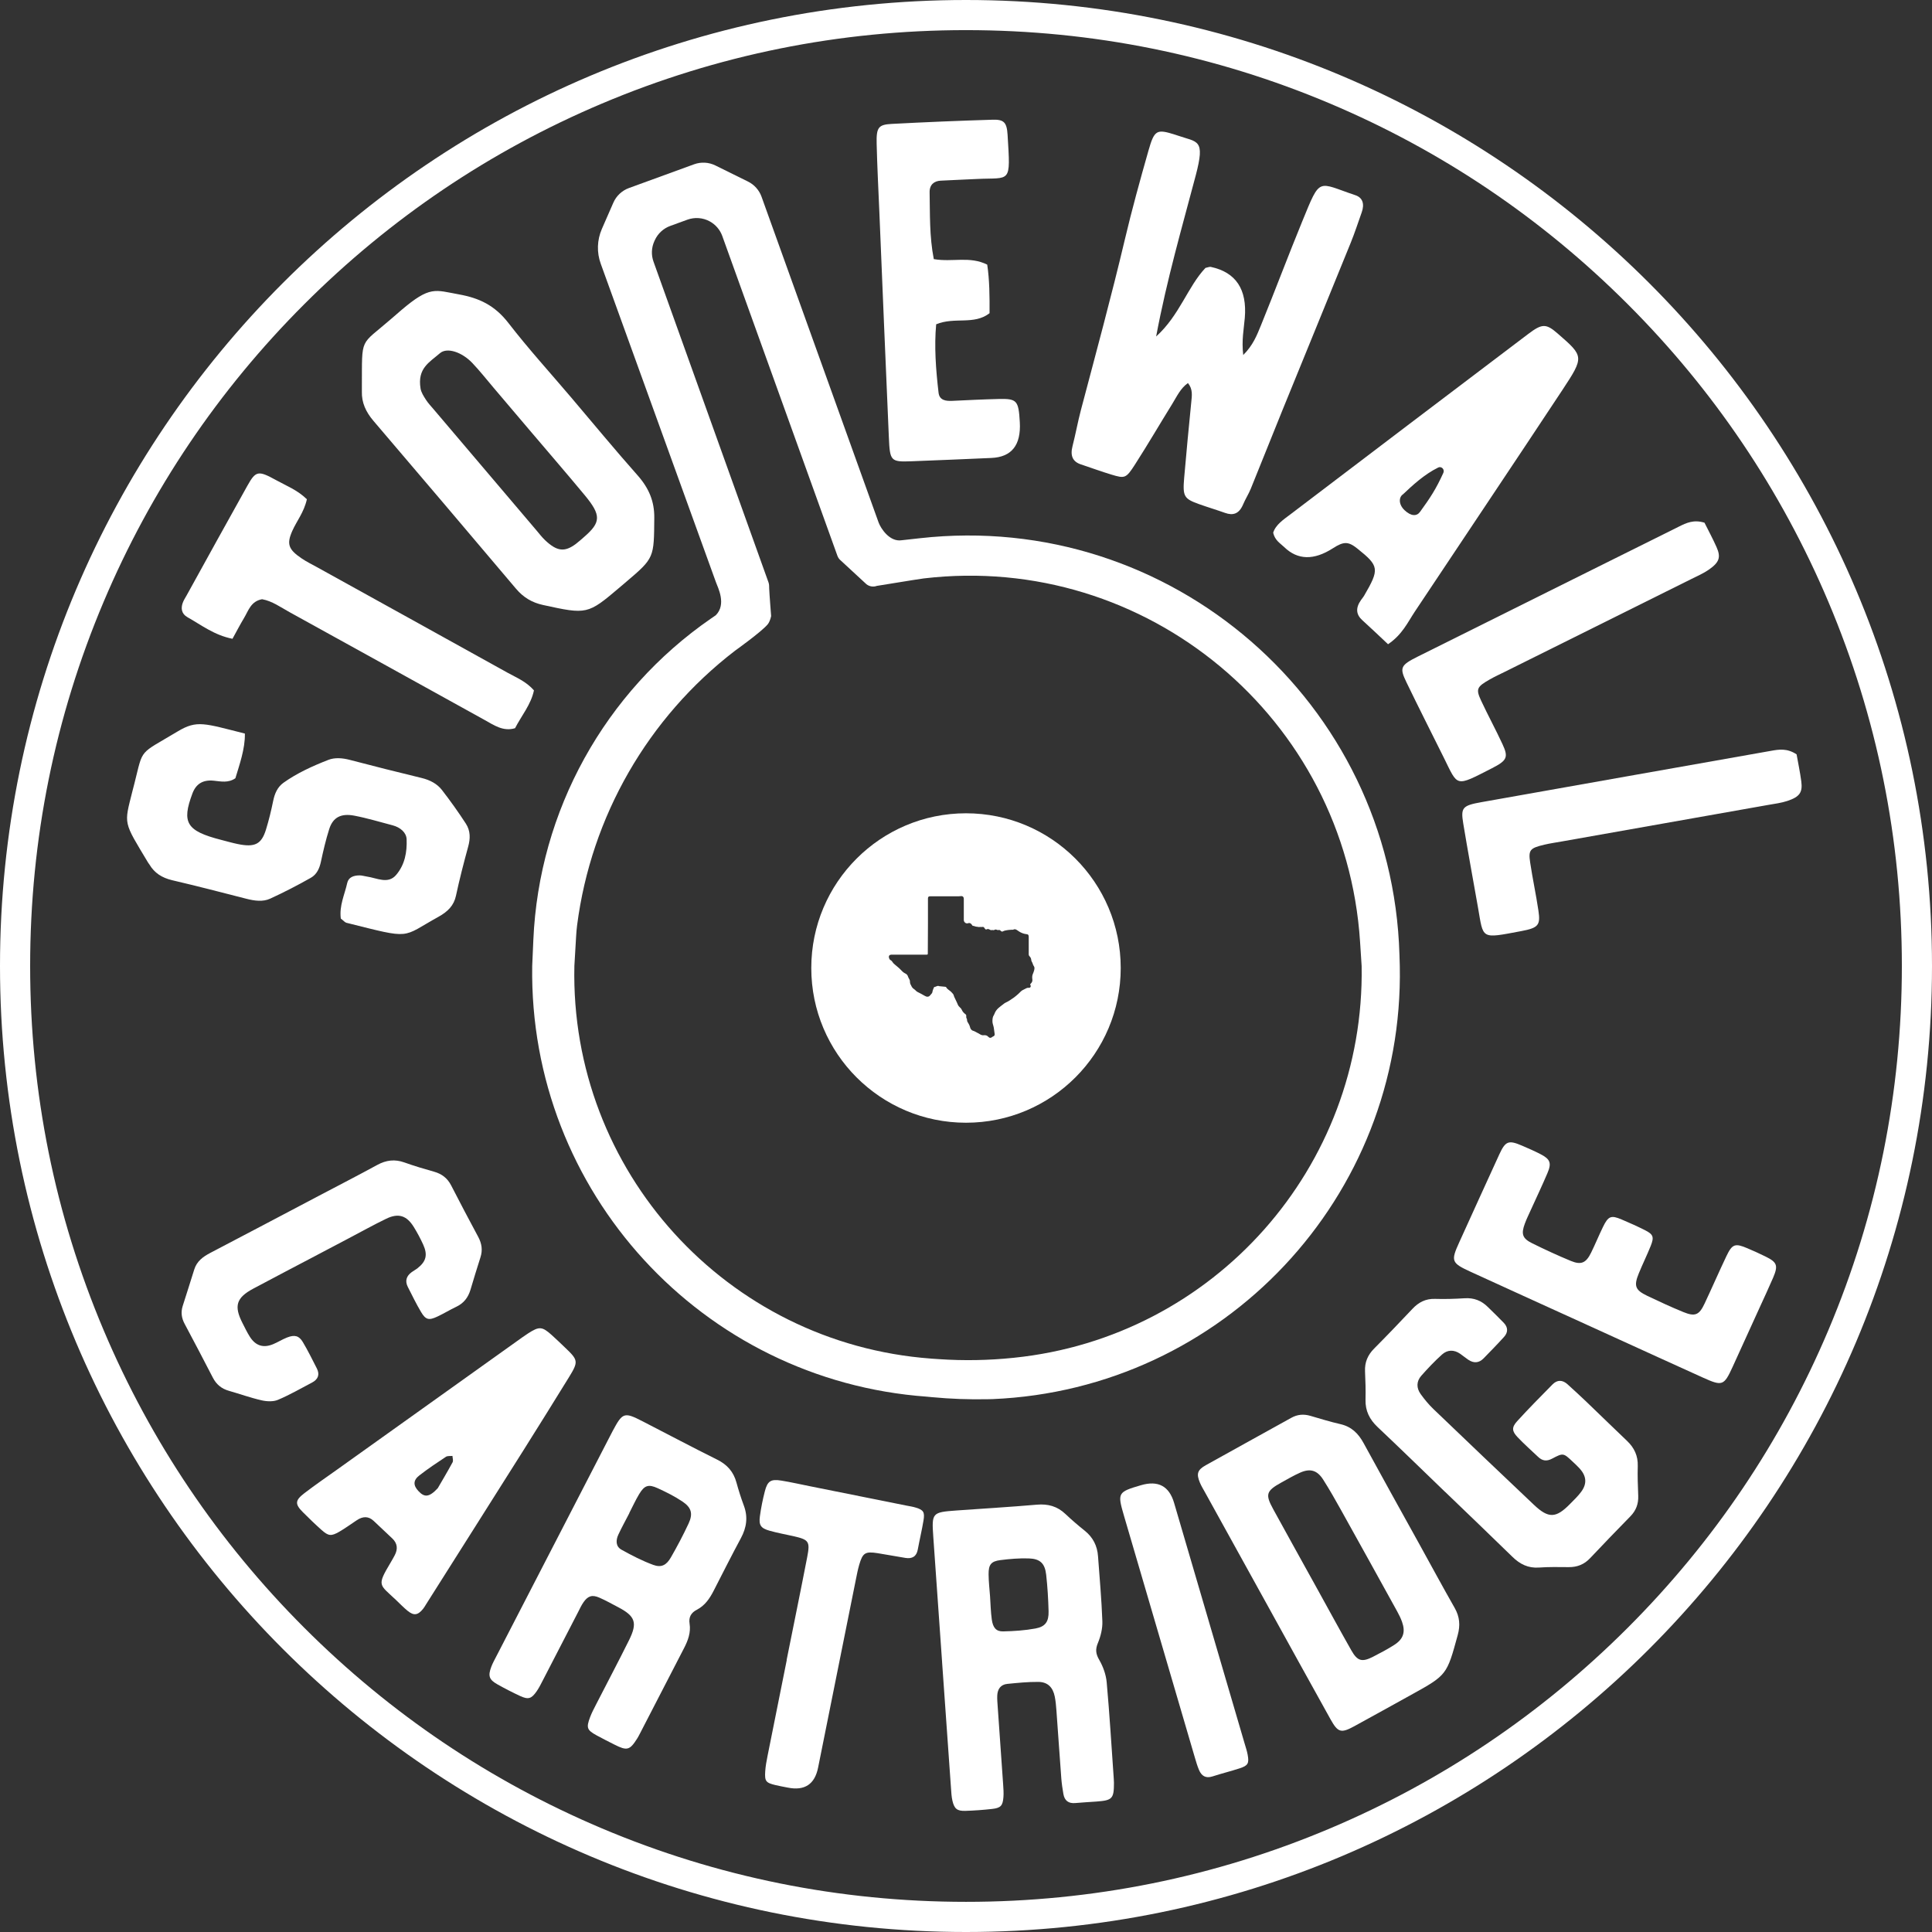
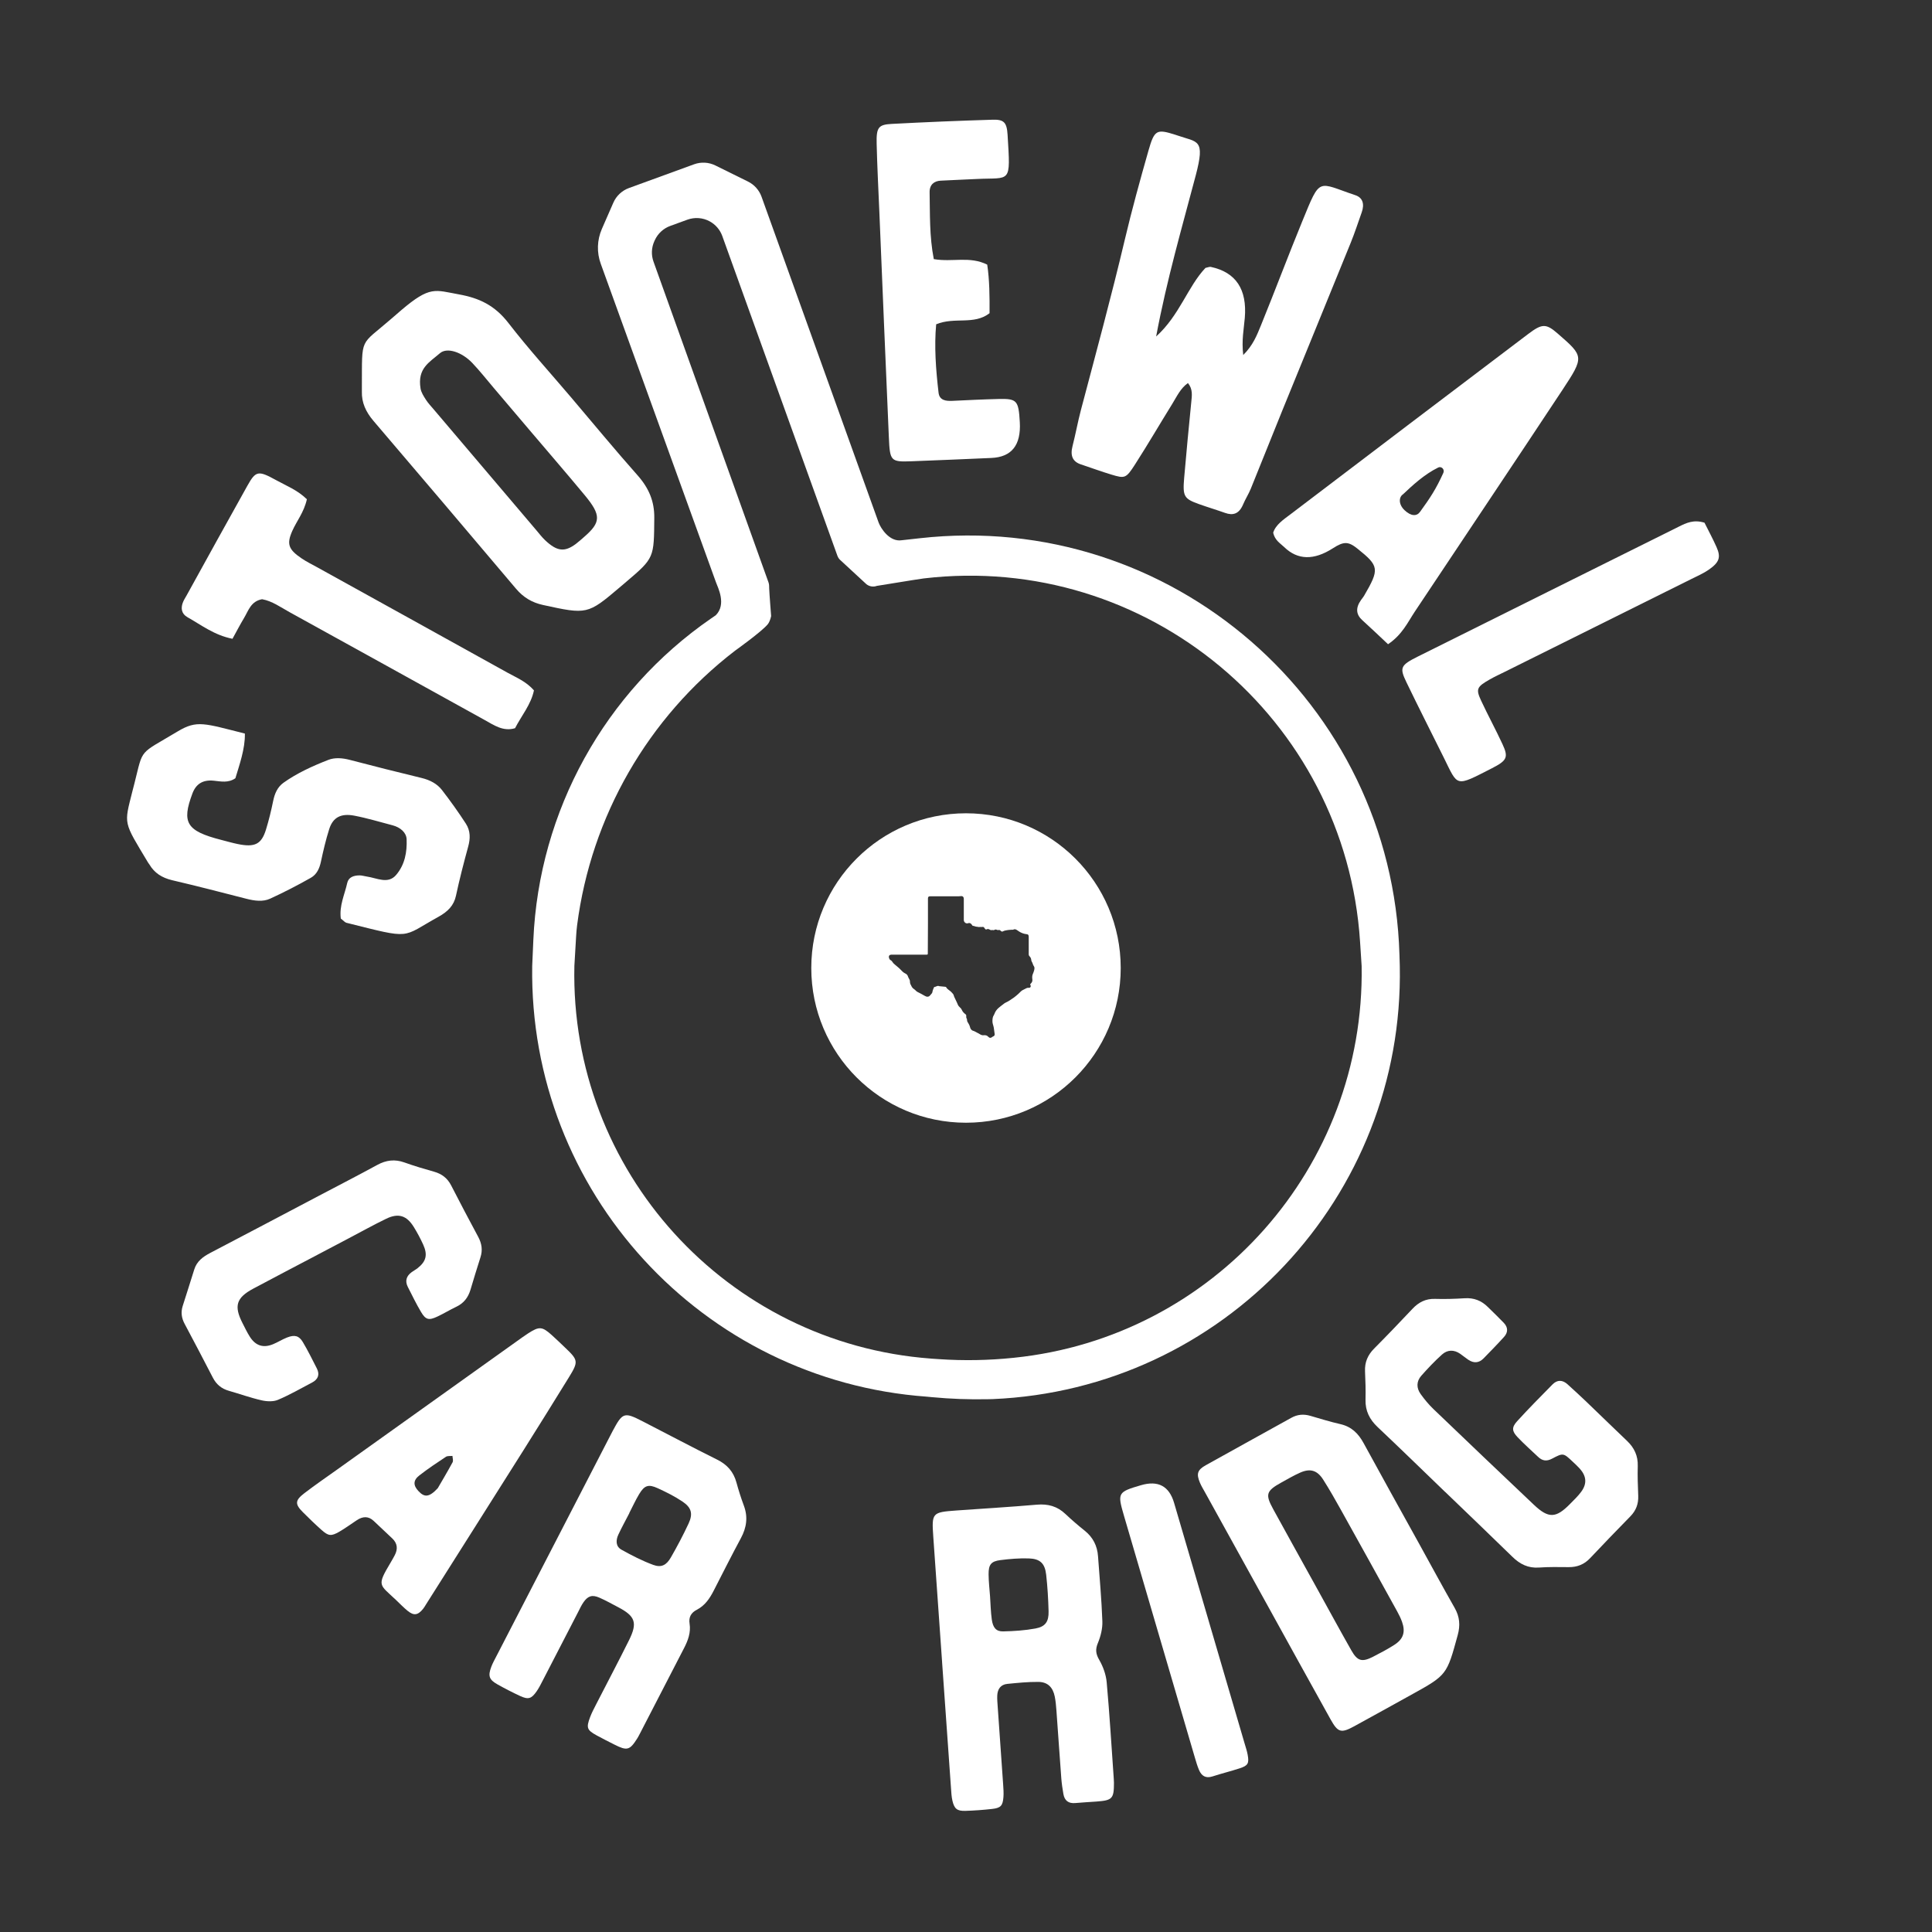
<svg xmlns="http://www.w3.org/2000/svg" id="a" viewBox="0 0 962 962">
  <rect x="0" y="0" width="962" height="962" fill="#333333" stroke="none" />
  <defs>
    <style>.l{fill:#fff;}</style>
  </defs>
-   <path class="l" d="M481,15c62.92,0,123.94,12.32,181.38,36.61,55.49,23.47,105.33,57.07,148.13,99.87,42.8,42.8,76.4,92.64,99.87,148.13,24.3,57.44,36.61,118.47,36.61,181.38s-12.32,123.94-36.61,181.38c-23.47,55.49-57.07,105.33-99.87,148.13-42.8,42.8-92.64,76.4-148.13,99.87-57.44,24.3-118.47,36.61-181.38,36.61s-123.94-12.32-181.38-36.61c-55.49-23.47-105.33-57.07-148.13-99.87-42.8-42.8-76.4-92.64-99.87-148.13-24.3-57.44-36.61-118.47-36.61-181.38s12.32-123.94,36.61-181.38c23.47-55.49,57.07-105.33,99.87-148.13,42.8-42.8,92.64-76.4,148.13-99.87,57.44-24.3,118.47-36.61,181.38-36.61m0-15C215.35,0,0,215.35,0,481s215.35,481,481,481,481-215.35,481-481S746.65,0,481,0h0Z" />
  <g id="b">
    <path id="c" class="l" d="M848.73,260.29c1.98,3.98,4.14,7.97,5.98,12.11,2.25,5.05,1.44,7.58-3.85,11.26-2.62,1.83-5.66,3.14-8.57,4.59-30.97,15.42-61.94,30.82-92.91,46.22-2.55,1.27-5.15,2.45-7.62,3.86-6.43,3.67-6.97,4.75-4.28,10.52,3.39,7.28,7.25,14.35,10.63,21.64,3.05,6.58,2.38,8.16-5.32,12.09-18.39,9.38-16.66,9.23-23.89-5.34-6.22-12.52-12.54-24.98-18.62-37.57-3.48-7.21-2.95-8.43,5.66-12.73,43.33-21.62,86.71-43.15,130.06-64.74,3.7-1.84,7.32-3.59,12.73-1.93Z" />
-     <path id="d" class="l" d="M894.58,375.63c.78,4.4,1.73,8.88,2.33,13.4,.73,5.52-.77,7.73-6.92,9.78-3.06,1.02-6.37,1.42-9.58,1.99-34.3,6.08-68.6,12.15-102.9,18.22-2.82,.5-5.68,.9-8.46,1.56-7.26,1.71-8.09,2.6-7.13,8.95,1.2,8,2.92,15.92,4.11,23.93,1.07,7.23-.03,8.56-8.58,10.17-20.44,3.83-18.71,4.17-21.55-11.95-2.44-13.86-5.01-27.7-7.3-41.59-1.31-7.96-.45-8.98,9.09-10.68,48.01-8.56,96.04-17.01,144.06-25.53,4.09-.73,8.09-1.39,12.84,1.75Z" />
    <path id="e" class="l" d="M691.15,320.78c-4.58-4.29-8.64-8.2-12.81-11.96-3.13-2.82-3.46-6.1-.61-10.11,.48-.67,1.04-1.3,1.45-2,7.8-13.38,7.59-14.83-3.3-23.55-4.53-3.62-6.76-3.65-12.21-.15q-14.19,9.11-24.21-.58c-1.99-1.93-4.65-3.33-5.51-7.17,1.26-4.05,5.21-6.59,8.66-9.21,39.39-29.98,78.85-59.86,118.31-89.74,7-5.3,8.93-5.26,14.8-.14,12.94,11.27,13.19,11.42,2.23,28.03-24.35,36.86-49,73.55-73.47,110.34-3.59,5.4-6.25,11.45-13.33,16.24Zm27.55-85.36c.74-1.65-.95-3.43-2.57-2.63-7.03,3.46-12.95,9.02-17.54,13.35-2.06,1.33-2.37,4.96,.84,7.96,3.21,3.01,6.02,3.03,7.64,.78,5.06-6.98,7.97-11.35,11.63-19.46Z" />
    <path id="f" class="l" d="M575.66,167.56c11.68-10.51,15.77-24.88,24.58-34.16,1.25-.25,2.02-.64,2.66-.5q18.72,4.01,16.92,25.4c-.47,5.55-1.65,11.13-.78,18.47,4.9-4.83,6.88-10.02,8.87-14.89,6.99-17.17,13.5-34.56,20.54-51.71,9.2-22.44,7.37-19.34,26.43-12.97,3.64,1.22,4.65,4.35,3.14,8.59-1.8,5.06-3.46,10.18-5.48,15.15-11.31,27.85-22.72,55.65-34.05,83.49-5.28,12.97-10.42,26.01-15.71,38.98-1.08,2.65-2.67,5.08-3.78,7.72-2.04,4.85-5.1,5.65-9,4.26-4.34-1.55-8.77-2.86-13.11-4.42-7.33-2.64-8.04-3.81-7.26-12.98,1.08-12.58,2.29-25.16,3.54-37.74,.32-3.23,.87-6.41-1.65-9.52-3.73,2.62-5.57,6.74-7.81,10.37-6.21,10.02-12.16,20.23-18.52,30.13-4.53,7.05-5.08,7.11-11.8,5.08-5.09-1.53-10.09-3.39-15.14-5.06-4.05-1.33-5.47-4.2-4.2-9.14,1.53-5.96,2.61-12.03,4.18-17.98,7.46-28.24,15.14-56.43,21.86-84.85,3.5-14.82,7.57-29.53,11.74-44.19,2.99-10.5,4.09-10.93,13.38-8,.34,.11,.67,.22,1.01,.34,10.15,3.55,14.02,1.56,9.16,19.97-6.79,25.75-14.3,51.42-19.71,80.19Z" />
    <path id="g" class="l" d="M464.95,129.02c9.38,1.62,17.87-1.62,26.62,2.75,1.15,7.67,1.2,15.66,1.16,24.18-7.85,6.05-17.24,1.69-26.58,5.52-1.02,10.97-.16,22.58,1.19,34.1,.45,3.88,3.83,4.16,6.78,4.03,7.68-.35,15.35-.75,23.03-.93,9.25-.22,10.02,.71,10.64,11.55q.98,17.16-14.17,17.81c-13.26,.56-26.52,1.17-39.78,1.65-10.29,.37-10.74-.02-11.25-11.83-1.64-37.39-3.17-74.79-4.73-112.18-.48-11.38-1.08-22.76-1.35-34.14-.19-8.04,.84-9.48,7.46-9.83,16.74-.89,33.5-1.58,50.25-2.09,5.62-.17,7.1,1.27,7.48,7.47,1.52,24.91,1.74,21.17-15.53,22.05-5.93,.3-11.86,.51-17.79,.83-3.17,.17-5.57,1.9-5.5,5.82,.22,10.86-.14,21.79,2.08,33.24Z" />
    <path class="l" d="M463.54,676.48c-101.76-7.56-179.79-93.47-177.54-195.48h0l.87-14.82c.11-1.83,.26-3.66,.49-5.48,6.99-54.17,35.26-103.38,78.64-136.7h0s12.96-9.24,16.21-13.06c.73-.86,1.37-2.33,1.76-4.16,0,0-.87-11.07-.97-13.78-.03-.74,.04-1.99-.32-2.95l-57.25-159.68c-1.23-3.35-1.09-7.05,.4-10.3l.22-.48c1.51-3.29,4.27-5.85,7.68-7.09l8.54-3.11c3.66-1.33,7.71-1.03,11.13,.84h0c2.89,1.58,5.1,4.15,6.23,7.24l57.35,159.29c.35,.95,.95,1.78,1.75,2.41l12.7,11.74c1.47,1.15,3.43,1.46,5.18,.82l17.89-2.89,5.5-.83h0c110.89-13.05,210.04,69.56,217.22,180.98l.78,12.02h0c1.7,100.1-73.51,184.85-173.1,195.06l-.5,.05c-12.24,1.26-24.57,1.47-36.84,.64l-4.01-.27Zm.66,19.22c9.19,.87,18.42,1.2,27.65,1.01l2.29-.05c114.99-4.81,205.08-100.59,202.86-215.66h0l-.17-5.65c-3.68-125.65-113.91-221.35-238.83-207.35h0l-9,1c-6.07,.98-10.49-6.01-11.51-8.82l-58.31-162.27c-1.19-3.27-3.6-5.96-6.73-7.51l-16.23-8.01c-3.32-1.64-7.16-1.85-10.63-.58l-32.42,11.82c-3.48,1.27-6.29,3.91-7.77,7.3l-5.72,13.08c-2.41,5.52-2.6,11.75-.52,17.4l57.34,158.51c1.03,2.81,5.3,10.98-.08,16.42l-2.42,1.66h0c-52.91,36.53-85.64,95.75-88.43,159.98l-.57,13.02h0c-1.68,112.26,84.52,206.34,196.5,214.44l2.7,.26Z" />
    <path id="h" class="l" d="M284.36,197.86c10.99,12.95,21.8,26.07,33.06,38.77,5.76,6.49,8.44,13.05,8.37,21.2-.17,19.9,.08,19.94-13.94,31.85-1.11,.94-2.22,1.89-3.33,2.83-15.89,13.5-16.27,13.51-38.13,8.73-5.35-1.17-9.7-3.65-13.5-8.15-23.57-27.9-47.21-55.73-70.92-83.51-3.82-4.47-5.94-9.15-5.78-14.61,.02-.79,0-1.58,0-2.37,.14-25.37-1.24-20.05,14.64-33.86,1.65-1.44,3.31-2.88,4.96-4.29,14.39-12.22,16.73-10.03,28.65-7.88,10.11,1.82,17.84,5.38,24.73,14.28,9.86,12.74,20.74,24.71,31.19,37.01Zm-19.51,17.68c-6.31-7.44-12.62-14.87-18.94-22.31-3.57-4.2-6.99-8.56-10.78-12.54-5.04-5.29-12.51-7.93-16.09-4.8-5.19,4.52-11.31,7.44-9.63,17.59,.31,1.88,1.56,3.84,2.68,5.58,1.13,1.76,2.63,3.32,4,4.94,17.02,20.05,34.04,40.09,51.06,60.13,1.37,1.62,2.67,3.33,4.19,4.78,5.96,5.68,9.79,6.13,15.41,1.91,1.45-1.09,2.8-2.33,4.17-3.52,8.34-7.25,8.49-10.75,.26-20.69-8.66-10.45-17.54-20.71-26.32-31.06Z" />
    <path id="i" class="l" d="M152.8,248.61c-1.45,6.51-5.07,10.8-7.28,15.79-2.86,6.47-1.95,9.18,4.7,13.67,2.45,1.66,5.15,2.97,7.75,4.41,31.59,17.49,63.19,34.94,94.75,52.48,4.39,2.44,9.23,4.33,13.15,8.79-1.44,7.01-6.21,12.62-9.41,18.84-5.96,1.81-10.61-1.58-15.35-4.2-32.35-17.87-64.66-35.8-97.02-53.63-4.41-2.43-8.6-5.5-13.59-6.39-5.58,1.02-6.74,5.59-8.93,9.25-2.03,3.39-3.85,6.9-5.81,10.45-9.12-1.81-15.51-6.87-22.39-10.73-3.08-1.73-3.33-4.49-2.4-7.11,.48-1.37,1.31-2.6,2.02-3.88,10.06-18.19,20.06-36.42,30.22-54.55,4.14-7.38,5.37-7.64,14.17-2.78,5.09,2.82,10.72,4.96,15.43,9.58Z" />
    <path id="j" class="l" d="M169.7,457.39c-.84-6.46,1.92-11.94,3.19-17.71,.63-2.85,3.11-3.78,6.16-3.8,1.19,0,2.41,.41,3.62,.58,5.01,.72,10.53,3.93,14.56-.78,4.38-5.12,5.49-11.42,5.24-17.79-.13-3.28-3.03-5.92-7.03-6.96-6.33-1.65-12.61-3.57-19.02-4.79-6.71-1.28-10.66,.91-12.49,6.68-1.7,5.35-2.97,10.84-4.15,16.33-.7,3.23-2,6.22-4.99,7.92-6.56,3.72-13.33,7.21-20.27,10.4-3.57,1.65-7.74,1.1-11.84,.05-12.27-3.16-24.55-6.33-36.89-9.22-5.2-1.22-8.92-3.66-11.37-7.82-.19-.32-.47-.6-.66-.93-12.47-20.78-12.04-18.75-7.83-35.57,.34-1.35,.71-2.71,1.05-4.07,4.48-17.69,1.87-13.94,21.52-25.73,9.64-5.79,13.29-3.95,33.43,1.08,.19,7.62-2.86,15.97-4.72,22.25-3.56,2.45-7.14,1.6-10.8,1.22-5.54-.57-8.86,1.74-10.59,6.35-5.46,14.54-2.99,18.68,14.27,23.11,2.77,.71,5.53,1.52,8.33,2.09,8.44,1.74,11.77,.11,14.02-7.21,1.45-4.69,2.6-9.48,3.59-14.3,.73-3.56,2.08-6.85,5.17-9.05,6.7-4.76,14.4-8.28,22.31-11.36,3.18-1.24,6.98-.96,10.71,.02,11.87,3.1,23.76,6.12,35.68,8.99,4.2,1.01,7.75,2.89,10.14,5.97,4.22,5.45,8.21,11.05,11.92,16.76,2.35,3.62,2.25,7.49,1.18,11.39-2.22,8.13-4.34,16.29-6.1,24.53-1.03,4.85-4.07,7.9-8.61,10.42-19.04,10.53-12.75,11.33-45.94,3.04-.73-.18-1.26-.92-2.76-2.07Z" />
  </g>
  <path class="l" d="M558.04,482c0,42.55-34.49,77.04-77.04,77.04s-77.04-34.49-77.04-77.04,34.49-77.04,77.04-77.04,77.04,34.49,77.04,77.04Zm-114.3-6.61c-.45,0-.83,.15-1.03,.53-.33,.62,.05,1.79,.68,2.13,.5,.27,.85,.64,1.14,1.14,.27,.47,.75,.82,1.17,1.2,.84,.75,1.77,1.42,2.55,2.23,.79,.83,1.52,1.66,2.61,2.15,.64,.29,1.12,.86,1.31,1.62,.09,.35,.34,.66,.5,1,.16,.36,.41,.74,.41,1.12,0,.72,.09,1.39,.51,2,.12,.17,.16,.4,.27,.57,.2,.33,.38,.69,.66,.95,.43,.41,1,.7,1.39,1.14,.53,.61,1.2,.91,1.9,1.24,.72,.33,1.4,.76,2.1,1.14,.43,.23,.84,.5,1.3,.66,.69,.24,1.46,0,1.8-.46,.17-.23,.37-.43,.56-.64,.34-.36,.65-.66,.72-1.25,.09-.75,.47-1.47,.75-2.2,.03-.09,.16-.19,.25-.2,.81-.08,1.5-.87,2.4-.39,.04,.02,.1,0,.15,0,.95,.09,1.9,.17,2.84,.28,.17,.02,.4,.11,.46,.23,.56,1.09,1.72,1.52,2.51,2.35,.59,.62,1.22,1.17,1.36,2.07,.04,.26,.21,.51,.32,.76,.39,.82,.79,1.63,1.16,2.46,.35,.79,.58,1.61,1.3,2.21,.46,.39,.9,.89,1.13,1.44,.42,.97,1.11,1.63,1.92,2.23,.15,.11,.3,.37,.28,.55-.05,.6-.06,1.15,.3,1.68,.11,.15,.07,.41,.1,.62,.04,.24,.03,.52,.14,.72,.47,.85,1.06,1.62,1.3,2.61,.21,.88,.57,1.69,1.62,1.99,.7,.2,1.34,.63,2.01,.97,.42,.21,.85,.41,1.24,.67,.59,.4,1.22,.66,1.93,.57,.97-.12,1.76,.09,2.42,.85,.49,.56,1.15,.57,1.74,.12,.18-.14,.37-.3,.58-.37,.6-.2,.83-.63,.77-1.2-.11-1.06-.26-2.13-.44-3.18-.18-1.1-.72-2.12-.67-3.29,.04-1.04,.08-2.05,.7-2.94,.11-.16,.19-.34,.26-.53,.4-1.16,1.08-2.15,1.98-2.96,.75-.68,1.59-1.27,2.4-1.9,.33-.26,.66-.56,1.03-.73,1.58-.74,3.02-1.68,4.42-2.71,.75-.55,1.44-1.16,2.14-1.78,.46-.41,.87-.87,1.32-1.29,.19-.18,.4-.33,.62-.46,.31-.18,.63-.34,.96-.49,.74-.33,1.4-.89,2.28-.77,.81,.11,1.21-.73,.81-1.34-.19-.29-.12-.46,.13-.7,.6-.57,.96-1.22,.83-2.12-.13-.92-.15-1.84,.25-2.74,.25-.57,.48-1.17,.63-1.78,.18-.69,.32-1.48-.12-2.07-.42-.55-.5-1.19-.78-1.76-.09-.19-.21-.36-.29-.55-.09-.21-.22-.43-.22-.65-.03-.76-.33-1.42-.83-1.93-.34-.34-.46-.68-.45-1.12,0-2.86,0-5.71,0-8.57,0-.93-.23-1.3-1.15-1.38-1.14-.11-2.17-.49-3.16-1.02-.54-.29-1.02-.68-1.54-1.01-.57-.36-1.14-.59-1.83-.22-.24,.13-.59,.04-.88,.06-.48,.03-.95,.05-1.43,.1-.28,.02-.57,.06-.84,.12-.58,.13-1.2,.19-1.73,.45-.7,.34-.83,.38-1.4-.15-.34-.32-.71-.56-1.23-.34-.15,.06-.39-.08-.59-.12-.29-.06-.63-.25-.85-.16-.48,.2-.92,.45-1.45,.22-.01,0-.03,0-.05,0-.61,.23-1.08-.05-1.6-.34-.28-.16-.77-.19-1.05-.05-.38,.19-.63,.2-.9-.09-.15-.16-.28-.35-.39-.54-.24-.4-.55-.62-1.04-.5-.14,.04-.29,.04-.44,.03-.74-.08-1.5,.14-2.23-.15-.11-.04-.27,.04-.39,0-.62-.16-1.24-.33-1.86-.52-.06-.02-.08-.17-.14-.25-.42-.66-1.04-1.32-2.04-.95-1.02,.37-2.12-.52-2.12-1.61,0-1.99,0-3.97,0-5.96,0-1.51,0-3.02,0-4.53,0-1-.56-1.52-1.45-1.4-.35,.05-.71,.08-1.07,.08-4.73,0-9.45,0-14.18,0-.87,0-1.15,.28-1.15,1.14,0,1.26,0,2.52,0,3.78,0,2.87,0,5.74,0,8.62-.02,4.95-.05,9.91-.07,14.86,0,.59-.07,.66-.64,.66-2.92,0-5.84,0-8.76,0-2.94,0-5.88,0-8.81,0Z" />
  <g id="k">
    <path class="l" d="M275.88,769.06c9.28-17.98,18.56-35.95,27.84-53.93,.43-.84,.86-1.68,1.3-2.51,5.01-9.38,5.74-9.64,15.04-4.86,12.35,6.34,24.6,12.86,37.03,19.03,5.02,2.49,8.17,6.08,9.62,11.43,1.05,3.85,2.26,7.68,3.66,11.42,2.14,5.71,1.39,10.97-1.46,16.26-4.68,8.7-9.12,17.53-13.63,26.32-1.97,3.84-4.36,7.29-8.3,9.32-2.86,1.47-4.12,3.67-3.62,6.9,.69,4.4-.75,8.34-2.73,12.17-7.36,14.2-14.68,28.42-22.02,42.64-.43,.84-.87,1.67-1.37,2.47-3.69,5.81-5.01,6.16-11.37,2.93-2.94-1.49-5.89-2.96-8.77-4.54-4.84-2.66-5.27-3.77-3.3-9.03,.82-2.19,1.93-4.29,3-6.38,5.47-10.68,11.09-21.28,16.42-32.02,4.29-8.65,3.1-11.94-5.36-16.38-3.12-1.64-6.21-3.38-9.44-4.79-3.55-1.55-5.65-.89-7.88,2.29-1.07,1.53-1.85,3.27-2.71,4.94-5.84,11.28-11.65,22.58-17.49,33.85-.97,1.88-1.91,3.8-3.11,5.53-2.63,3.79-4.16,4.26-8.29,2.35-3.84-1.78-7.61-3.73-11.3-5.8-4.11-2.31-4.73-4.17-3.02-8.71,.74-1.97,1.81-3.83,2.77-5.71,9.49-18.4,18.98-36.79,28.48-55.18Zm37.44-15.62l.04,.02c-1.83,3.55-3.77,7.04-5.46,10.66-1.29,2.78-1.39,5.88,1.53,7.51,5.1,2.85,10.35,5.55,15.82,7.57,4.03,1.49,6.58,.17,8.81-3.73,3.15-5.49,6.13-11.11,8.8-16.85,2.26-4.85,1.47-7.92-3.01-10.93-3.87-2.61-8.12-4.72-12.37-6.67-4.66-2.13-6.63-1.41-9.29,3.05-1.8,3.02-3.27,6.24-4.88,9.37Z" />
    <path class="l" d="M469.11,827.72c-1.47-20.89-2.97-41.77-4.41-62.66-.82-11.78-.54-12.07,11.48-12.94,13.37-.96,26.77-1.74,40.12-2.9,5.55-.48,10.16,.8,14.2,4.63,3.07,2.91,6.29,5.67,9.6,8.32,4.12,3.3,6.27,7.53,6.64,12.73,.78,10.79,1.77,21.58,2.16,32.39,.13,3.6-.83,7.47-2.23,10.83-1.35,3.24-1.04,5.43,.7,8.44,1.92,3.33,3.35,7.32,3.69,11.13,1.44,15.93,2.38,31.9,3.51,47.86,.05,.7,.1,1.41,.1,2.11,0,7.94-.77,8.79-8.66,9.38-3.52,.26-7.05,.43-10.56,.75-3.43,.32-5.39-1.22-5.96-4.53-.44-2.54-.83-5.11-1.03-7.68-.85-11.26-1.6-22.53-2.43-33.79-.17-2.34-.37-4.7-.83-7-.93-4.65-3.54-7.27-8.14-7.32-5.16-.05-10.33,.48-15.48,.99-3.33,.32-4.88,2.61-5.02,5.8-.08,1.87,.1,3.76,.23,5.63,.9,12.91,1.83,25.81,2.71,38.72,.14,2.11,.31,4.24,.13,6.34-.35,4.2-1.36,5.29-5.61,5.77-4.44,.5-8.91,.83-13.37,.96-4.07,.12-5.46-1.02-6.4-5.02-.48-2.04-.57-4.19-.72-6.3-1.49-20.88-2.96-41.77-4.43-62.66Zm23.88-32.57c.26,3.75,.33,7.52,.85,11.23,.57,4.12,2.18,6.02,5.68,5.94,5.38-.12,10.82-.48,16.09-1.45,4.92-.91,6.64-3.42,6.51-8.53-.16-6.09-.52-12.2-1.2-18.26-.64-5.66-3.04-7.93-8.72-8.1-4.67-.14-9.39,.25-14.04,.84-4.67,.59-5.95,2.23-5.91,7.08,.03,3.75,.48,7.5,.75,11.24Z" />
    <path class="l" d="M630.49,798.22c-10.13-18.31-20.25-36.63-30.37-54.95-.91-1.65-1.91-3.26-2.64-4.98-1.84-4.39-1.3-6.35,2.89-8.7,14.15-7.93,28.4-15.69,42.57-23.6,3.09-1.73,6.17-1.97,9.5-1.01,4.97,1.44,9.91,2.99,14.95,4.13,5.51,1.25,8.94,4.61,11.57,9.43,9.11,16.73,18.39,33.36,27.61,50.03,5.91,10.7,11.72,21.46,17.77,32.09,2.5,4.4,2.83,8.65,1.5,13.5-5.44,19.87-5.35,19.89-23.11,29.71-9.47,5.23-18.91,10.5-28.41,15.68-6.51,3.55-8.11,3.16-11.73-3.32-10.76-19.31-21.41-38.67-32.1-58.02Zm22.23-12.81c1.02,1.85,2.04,3.7,3.07,5.55,5.68,10.28,11.29,20.6,17.08,30.81,3.07,5.42,5.34,5.99,10.93,3.11,3.55-1.82,7.1-3.69,10.45-5.84,4.56-2.91,5.66-6.44,3.86-11.49-.63-1.76-1.46-3.47-2.37-5.11-9.31-16.86-18.62-33.72-28-50.54-2.86-5.13-5.75-10.24-8.91-15.19-2.97-4.65-6.47-5.65-11.47-3.43-3.21,1.43-6.27,3.22-9.35,4.92-7.55,4.19-8.09,5.87-4.04,13.27,6.21,11.33,12.49,22.62,18.73,33.92Z" />
    <path class="l" d="M719.55,742.86c-11.18-10.77-22.28-21.61-33.57-32.26-4.03-3.8-6.19-8.08-6.05-13.66,.12-4.7-.03-9.41-.24-14.1-.21-4.53,1.35-8.15,4.55-11.37,6.47-6.5,12.8-13.13,19.1-19.8,3.07-3.25,6.56-5.06,11.18-4.92,4.93,.15,9.88,0,14.8-.31,4.56-.29,8.29,1.16,11.48,4.31,2.68,2.64,5.4,5.24,8,7.95,2.11,2.21,2.17,4.7,.14,6.95-3.31,3.66-6.77,7.19-10.21,10.72-2.31,2.37-4.93,2.51-7.64,.68-1.36-.92-2.63-1.98-3.97-2.92-3.1-2.18-6.38-2.11-9.09,.32-3.66,3.28-7.06,6.89-10.33,10.58-2.48,2.8-2.46,6.13-.32,9.11,1.91,2.66,4.03,5.23,6.39,7.49,16.63,15.95,33.31,31.85,50.05,47.69,7.22,6.83,10.93,6.68,17.86-.37,1.98-2.01,4.07-3.97,5.71-6.23,2.91-4,2.54-7.75-.8-11.47-1.1-1.22-2.32-2.33-3.52-3.46-4.57-4.29-4.66-4.44-10.2-1.5-2.77,1.47-4.88,1.13-6.99-.86-3.41-3.23-6.94-6.36-10.18-9.76-2.9-3.03-3.07-4.92-.28-8,5.69-6.26,11.67-12.26,17.6-18.3,2.38-2.42,5-2.35,7.5-.09,3.13,2.84,6.25,5.7,9.31,8.62,6.79,6.5,13.51,13.09,20.33,19.57,3.62,3.44,5.48,7.44,5.33,12.52-.15,4.93,.04,9.87,.23,14.81,.16,4-1.07,7.32-3.88,10.2-6.74,6.89-13.45,13.82-20.06,20.84-2.95,3.14-6.42,4.52-10.67,4.48-4.94-.05-9.89-.14-14.81,.21-5.38,.38-9.48-1.68-13.22-5.34-11.1-10.85-22.33-21.56-33.5-32.33Z" />
    <path class="l" d="M197.22,796.72c-8.35-7.94-9.75-6.88-2.73-18.66,.72-1.21,1.42-2.43,2.07-3.68,1.61-3.07,1.36-5.88-1.23-8.34-3.08-2.91-6.17-5.81-9.25-8.72-2.67-2.53-5.48-2.28-8.35-.41-2.95,1.93-5.79,4.06-8.84,5.81-4.02,2.3-5.37,2.13-8.81-.93-3.16-2.81-6.21-5.77-9.2-8.76-4.09-4.09-4.05-5.91,.71-9.55,5.41-4.15,11.05-8,16.6-11.97,30.61-21.86,61.23-43.73,91.84-65.58,.96-.68,1.93-1.35,2.92-1.99,5.55-3.57,6.96-3.49,11.75,.8,2.28,2.04,4.47,4.18,6.69,6.29,6.58,6.26,6.71,6.95,1.8,14.91-7.53,12.2-15.1,24.39-22.75,36.52-16.05,25.46-32.16,50.88-48.25,76.32-.5,.79-.96,1.63-1.55,2.35-2.63,3.19-4.57,3.48-7.74,.9-2-1.63-3.79-3.53-5.67-5.3Zm20.77-55.73c1.81-3.12,4.69-7.94,7.37-12.88,.44-.81-.02-2.1-.07-3.17-1.1,.13-2.44-.1-3.26,.45-4.49,2.97-8.99,5.96-13.23,9.27-3.13,2.43-3.09,4.97-.46,7.78,2.99,3.21,5.31,3.22,9.66-1.44Z" />
    <path class="l" d="M157.94,624.87c-10.62,5.59-21.26,11.13-31.84,16.79-8.48,4.54-9.7,8.64-5.33,17.18,1.18,2.3,2.29,4.66,3.68,6.83,2.85,4.45,6.68,5.65,11.52,3.65,2.39-.98,4.59-2.42,7-3.35,3.75-1.46,5.93-.91,7.85,2.33,2.52,4.24,4.71,8.69,6.95,13.09,1.57,3.09,.59,5.46-2.4,7.03-5.63,2.94-11.15,6.16-16.99,8.61-2.36,.99-5.57,.82-8.17,.22-5.49-1.25-10.83-3.19-16.26-4.73-3.62-1.03-6.2-3.15-7.93-6.48-4.65-8.98-9.33-17.96-14.1-26.88-1.54-2.88-1.92-5.76-.96-8.83,1.91-6.06,3.88-12.1,5.75-18.17,1.29-4.18,4.39-6.42,8.07-8.34,17.94-9.36,35.82-18.83,53.73-28.26,9.78-5.15,19.62-10.21,29.33-15.5,4.43-2.42,8.74-2.96,13.53-1.24,4.87,1.75,9.84,3.22,14.82,4.62,3.86,1.09,6.62,3.23,8.47,6.84,4.39,8.59,8.91,17.11,13.47,25.61,1.76,3.29,2.27,6.57,1.1,10.18-1.75,5.37-3.34,10.79-4.98,16.19-1.15,3.79-3.32,6.65-6.99,8.39-3.19,1.51-6.21,3.37-9.4,4.87-4.3,2.04-5.87,1.69-8.19-2.22-2.4-4.04-4.46-8.29-6.59-12.48-1.51-2.97-.75-5.46,1.92-7.39,.95-.69,2.01-1.24,2.93-1.97,4.27-3.36,5.12-6.62,2.78-11.77-1.36-2.99-2.92-5.91-4.65-8.71-3.54-5.75-7.67-7.08-13.74-4.14-6.35,3.07-12.52,6.52-18.77,9.8-5.21,2.74-10.41,5.48-15.61,8.22Z" />
-     <path class="l" d="M790.06,659.6c-19.26-8.77-38.54-17.5-57.77-26.33-9.66-4.43-9.95-5.33-5.66-14.76,6.62-14.56,13.22-29.12,19.89-43.65,3.1-6.75,4.63-7.29,11.4-4.38,3.02,1.3,6.05,2.62,8.98,4.12,5.02,2.57,5.79,4.44,3.6,9.58-2.67,6.27-5.61,12.43-8.42,18.64-.97,2.14-2.01,4.26-2.82,6.46-1.91,5.16-1.23,7.36,3.6,9.76,6.32,3.13,12.74,6.09,19.25,8.79,5.21,2.16,7.62,1.07,10.16-4.11,2.07-4.22,3.85-8.58,5.91-12.81,2.63-5.4,4.01-5.94,9.31-3.68,3.89,1.65,7.77,3.38,11.54,5.28,4.2,2.12,4.69,3.41,2.9,7.89-1.83,4.58-4.03,9.02-5.9,13.59-2.58,6.28-1.85,8.35,4.12,11.21,5.94,2.84,11.92,5.61,18.01,8.1,5.85,2.4,7.91,1.52,10.59-4.18,3.71-7.87,7.17-15.86,10.91-23.71,2.88-6.03,4.31-6.47,10.47-3.84,3.03,1.29,6.03,2.64,8.99,4.1,5.78,2.85,6.37,4.45,3.75,10.58-2.13,4.97-4.44,9.86-6.68,14.79-4.48,9.85-8.94,19.7-13.45,29.53-4.34,9.47-5.1,9.76-14.88,5.34-14.79-6.68-29.54-13.43-44.31-20.16-4.49-2.05-8.99-4.09-13.48-6.14Z" />
-     <path class="l" d="M391.68,826.59c3.42-17.07,6.93-34.12,10.24-51.21,1.54-7.94,.86-8.74-7.08-10.53-3.9-.88-7.85-1.58-11.69-2.67-4.35-1.24-5.38-2.75-4.77-7.22,.57-4.19,1.41-8.36,2.47-12.45,1.31-5.07,3-6.13,8.17-5.28,4.87,.79,9.7,1.89,14.54,2.86,15.92,3.19,31.83,6.38,47.75,9.58,1.61,.32,3.26,.55,4.83,1.05,3.67,1.15,4.39,2.23,3.71,6.31-.81,4.87-1.96,9.68-2.86,14.54-.65,3.53-2.85,4.68-6.11,4.17-4.65-.73-9.26-1.65-13.91-2.37-6.16-.95-7.41-.17-9.14,5.79-.72,2.48-1.2,5.03-1.71,7.57-6.26,31.14-12.49,62.28-18.76,93.41q-2.51,12.49-15.1,9.96c-2.08-.42-4.17-.77-6.22-1.27-4.69-1.14-5.33-1.91-5.01-6.81,.16-2.57,.65-5.13,1.15-7.66,3.16-15.92,6.37-31.83,9.57-47.75h-.05Z" />
-     <path class="l" d="M602.09,807.95c5.89,20.1,11.79,40.2,17.67,60.29,.53,1.81,1.14,3.6,1.48,5.45,.8,4.32,.2,5.45-3.97,6.81-4.47,1.46-9.06,2.58-13.53,4.03-3.41,1.11-5.48-.27-6.73-3.24-.82-1.94-1.42-3.99-2.02-6.02-11.8-40.19-23.59-80.39-35.35-120.59-3.33-11.37-3.07-11.76,8.47-15.15q12.81-3.76,16.5,8.79c5.83,19.87,11.65,39.74,17.48,59.62Z" />
+     <path class="l" d="M602.09,807.95c5.89,20.1,11.79,40.2,17.67,60.29,.53,1.81,1.14,3.6,1.48,5.45,.8,4.32,.2,5.45-3.97,6.81-4.47,1.46-9.06,2.58-13.53,4.03-3.41,1.11-5.48-.27-6.73-3.24-.82-1.94-1.42-3.99-2.02-6.02-11.8-40.19-23.59-80.39-35.35-120.59-3.33-11.37-3.07-11.76,8.47-15.15q12.81-3.76,16.5,8.79c5.83,19.87,11.65,39.74,17.48,59.62" />
  </g>
</svg>